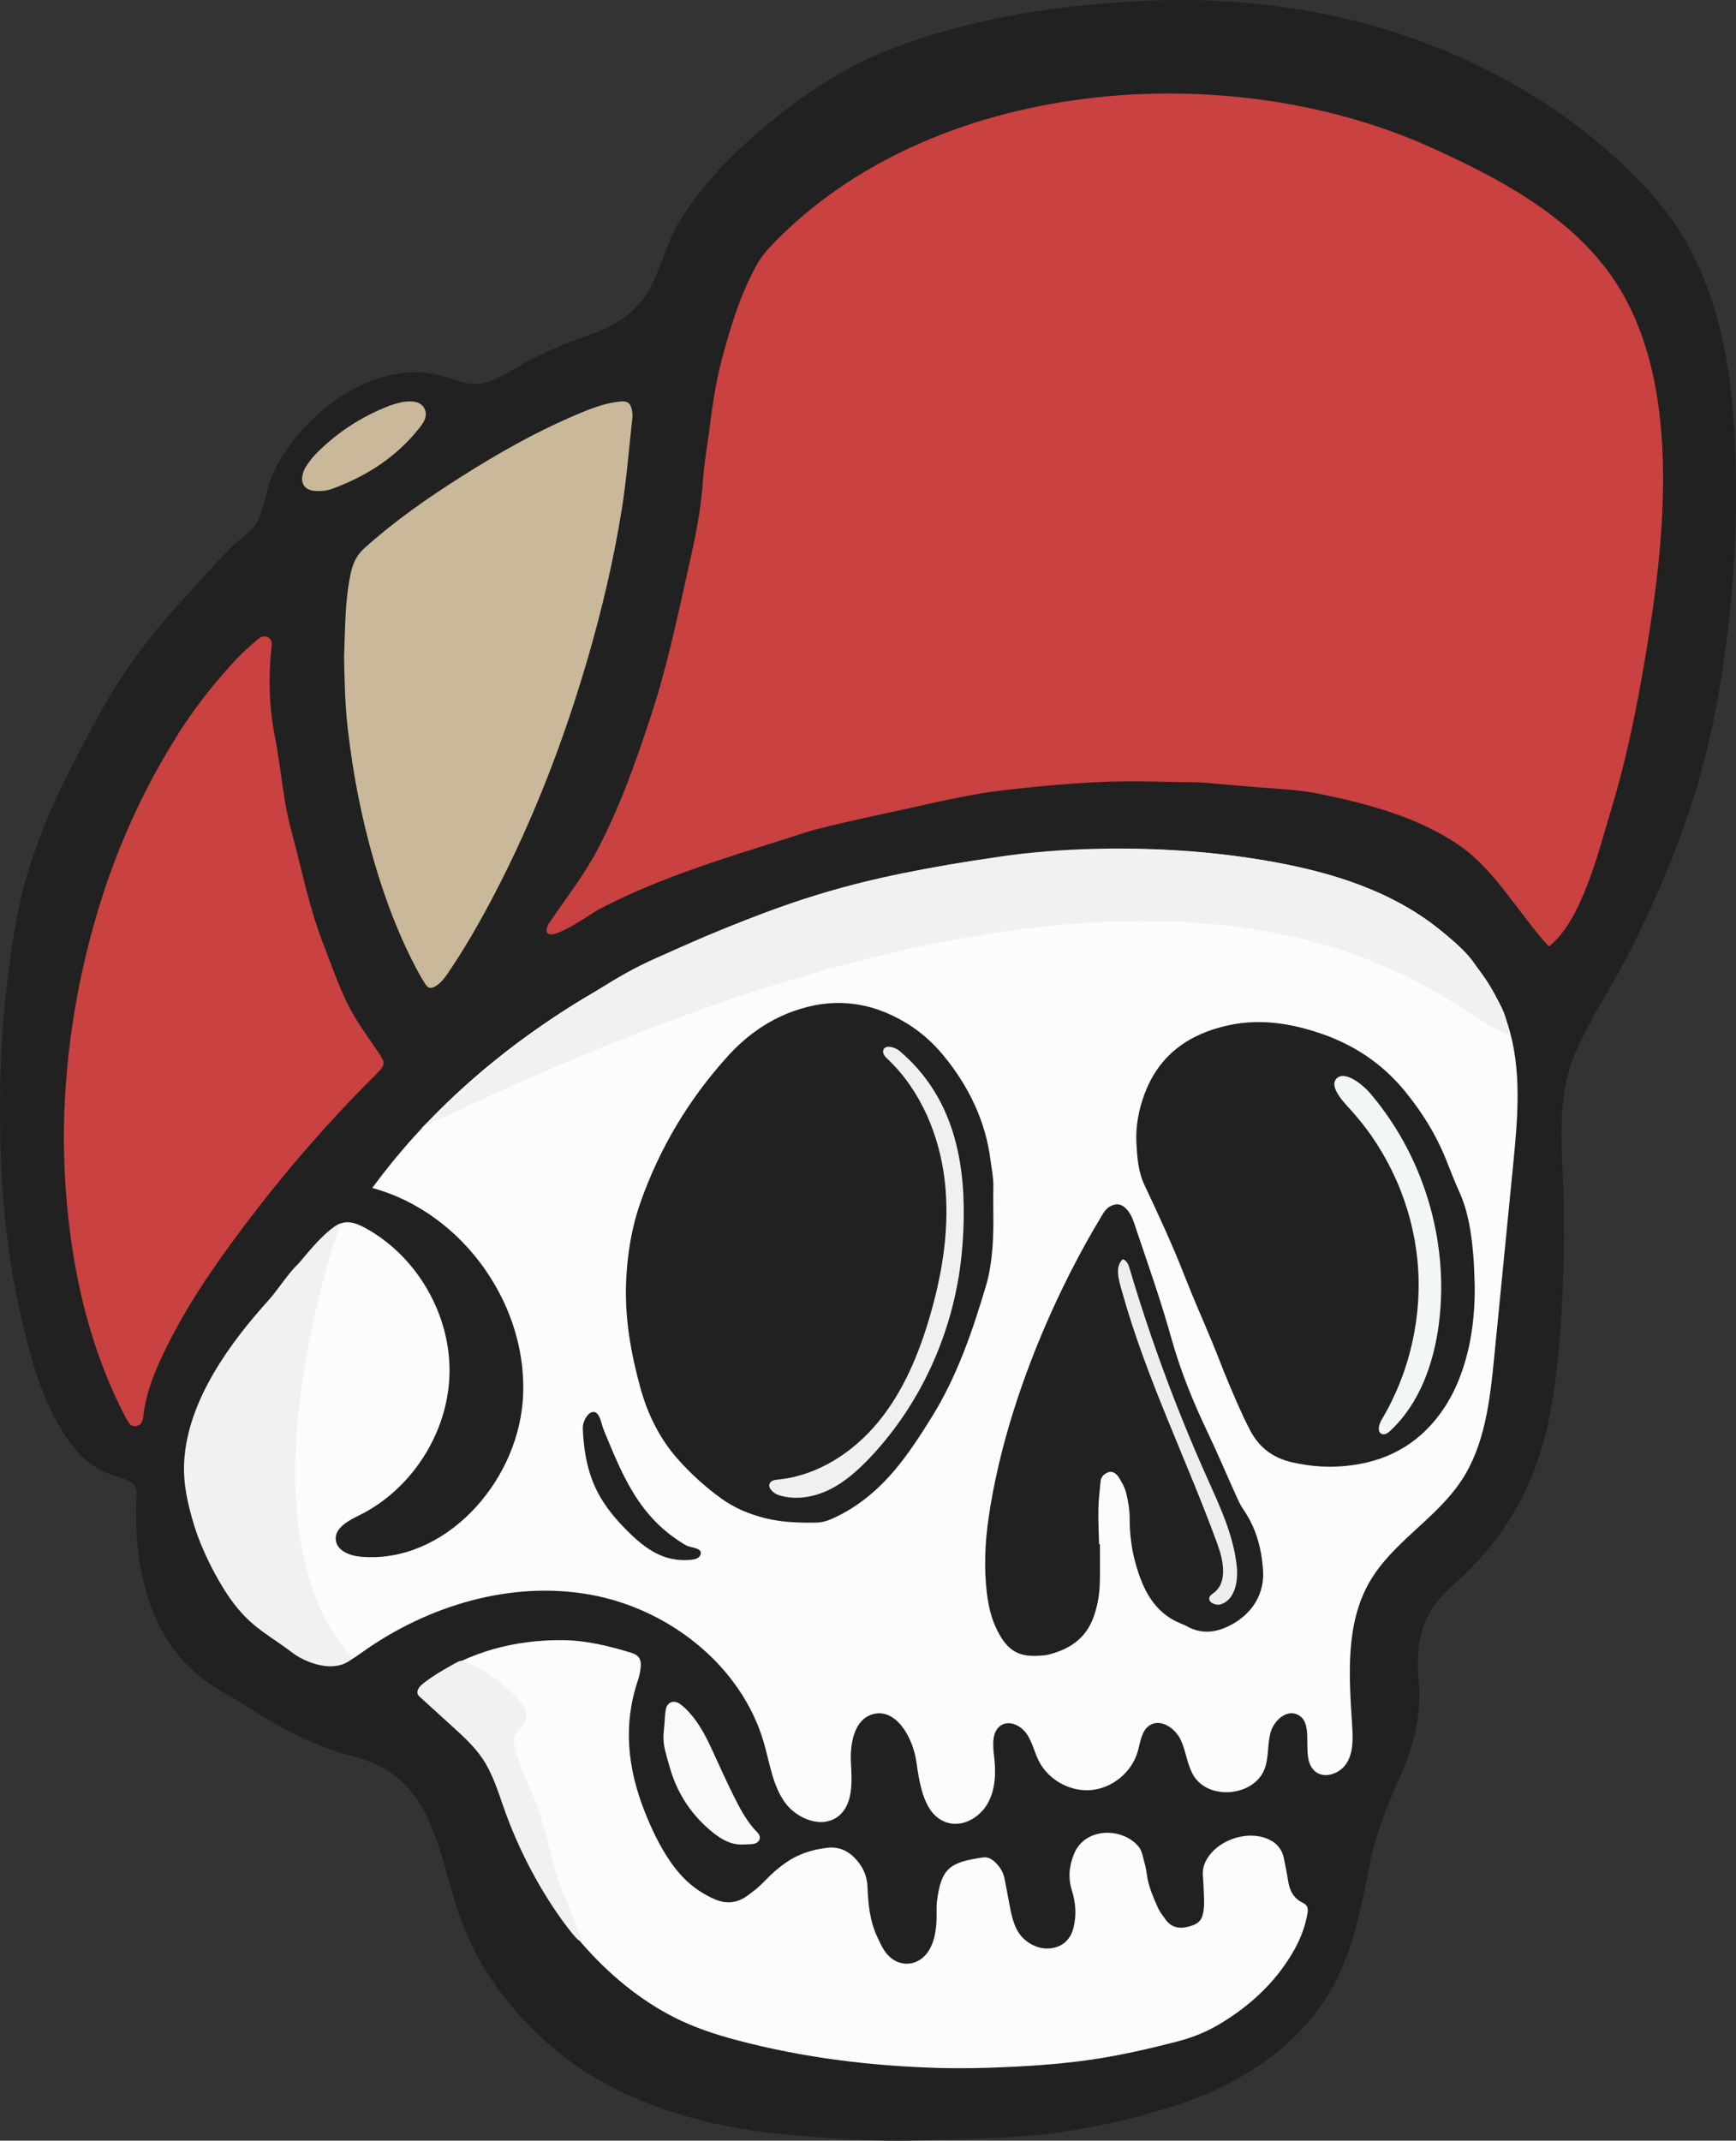
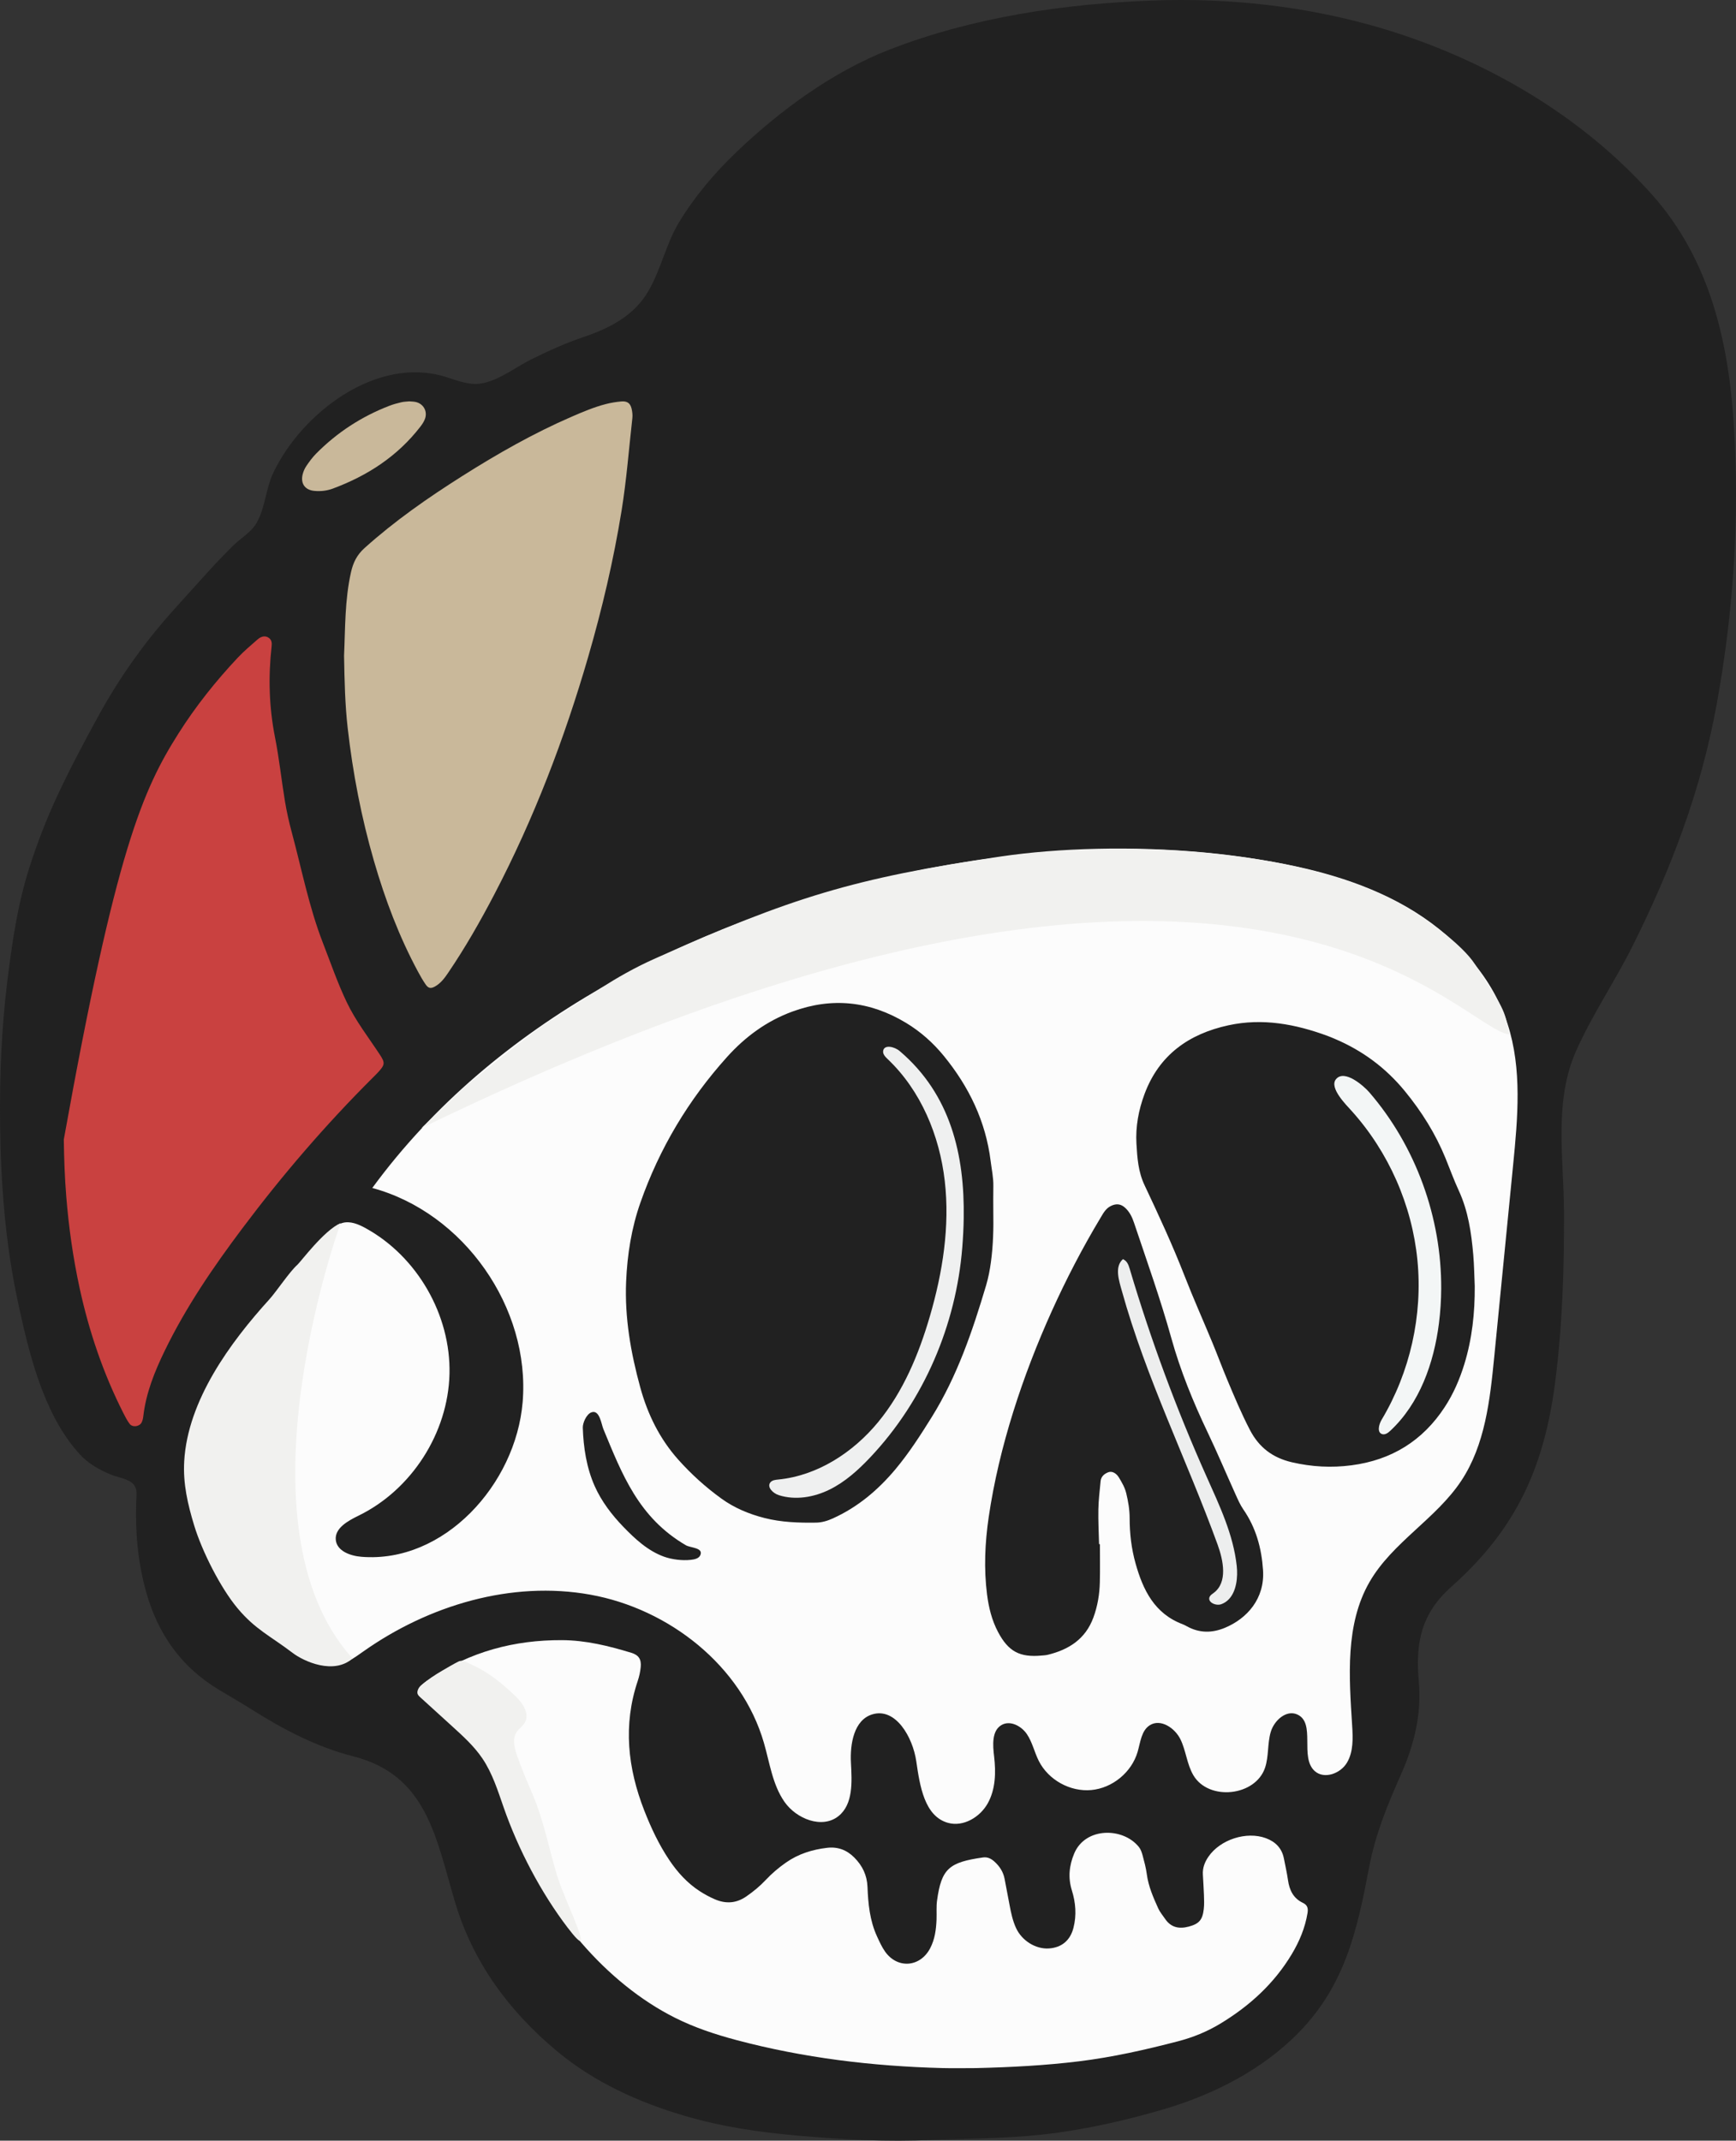
<svg xmlns="http://www.w3.org/2000/svg" width="526.73pt" height="649.47pt" viewBox="0 0 526.73 649.47" version="1.1">
  <rect x="0" y="0" width="526.73" height="649.47" fill="#333333" stroke="none" />
  <defs>
    <clipPath id="clip1">
      <path d="M 0 0 L 526.73 0 L 526.73 649.469 L 0 649.469 Z M 0 0 " />
    </clipPath>
  </defs>
  <g id="surface1">
    <g clip-path="url(#clip1)" clip-rule="nonzero">
      <path style=" stroke:none;fill-rule:nonzero;fill:rgb(12.9%,12.9%,12.9%);fill-opacity:1;" d="M 526.402 135.117 C 526.277 132.355 526.117 129.59 525.922 126.832 C 524.172 102.207 518.227 78.199 501.477 59.316 C 483.777 39.363 460.949 24.438 436.289 14.527 C 408.871 3.512 379.363 -0.902 349.906 0.156 C 323.121 1.121 295.34 5.164 269.938 15.027 C 252.762 21.695 236.871 33.344 223.598 45.992 C 216.891 52.383 210.816 59.527 206.02 67.465 C 202.094 73.965 200.594 81.586 196.816 88.156 C 192.422 95.809 185.016 99.57 176.895 102.309 C 171.746 104.047 166.332 106.484 161.32 108.969 C 156.613 111.305 152.289 114.797 147.137 116.117 C 142.871 117.211 139.199 115.582 135.148 114.328 C 114.156 107.836 91.414 125.441 82.875 143.539 C 80.633 148.289 80.363 154.645 77.656 158.98 C 76.027 161.586 73.023 163.293 70.75 165.527 C 64.711 171.469 59.191 177.898 53.488 184.156 C 44.402 194.133 36.59 204.984 30.09 216.797 C 25.625 224.914 21.281 233.098 17.367 241.492 C 14.059 248.582 11.258 255.891 8.875 263.344 C 5.312 274.5 3.664 286.027 2.23 297.617 C 0.453 311.941 -0.129 326.398 0.023 340.828 C 0.215 358.961 1.605 377.172 5.418 394.93 C 7.758 405.844 10.344 416.871 15.055 427.047 C 17.406 432.125 20.305 436.914 24.066 441.078 C 26.676 443.973 30.047 445.91 33.621 447.375 C 36.73 448.648 41.359 448.758 41.418 452.918 C 41.434 453.875 41.352 454.836 41.324 455.793 C 41.027 464.945 41.836 473.953 44.297 482.828 C 47.875 495.723 55.004 505.875 66.59 512.758 C 69.887 514.715 73.195 516.652 76.438 518.691 C 86.066 524.75 96.043 530.016 107.164 532.852 C 129.484 538.547 132.203 557.312 138.023 576.953 C 143.477 595.352 154.438 610.145 168.902 622.234 C 180.289 631.746 193.773 637.844 207.953 641.996 C 218.984 645.23 230.375 646.91 241.863 647.918 C 243.578 648.07 245.289 648.215 247.004 648.348 C 250.43 648.621 253.855 648.855 257.285 649.039 C 258.996 649.133 260.715 649.211 262.426 649.277 C 269.281 649.535 276.148 649.555 283.023 649.211 C 287.766 649.062 292.504 648.965 297.238 648.812 C 302.074 648.652 306.906 648.438 311.73 648.039 C 314.914 647.777 318.094 647.438 321.273 646.984 C 332.055 645.453 342.574 643.016 352.996 639.961 C 367.984 635.562 382.93 628.078 394.129 616.578 C 408.195 602.137 411.762 585.664 415.422 566.488 C 417.367 556.285 421 547.559 425.184 538.113 C 429.125 529.215 431.367 519.93 430.484 510.176 C 429.406 498.285 431.266 489.488 440.418 481.355 C 460.012 463.949 468.504 445.23 471.84 419.492 C 474.074 402.203 474.629 384.746 474.531 367.328 C 474.441 351.203 471.461 334.102 478.18 318.922 C 483.027 307.973 489.977 297.785 495.336 287.043 C 507.102 263.469 516.051 239.965 520.812 213.992 C 525.562 188.078 527.59 161.477 526.402 135.117 " />
    </g>
-     <path style=" stroke:none;fill-rule:nonzero;fill:rgb(78.799%,25.499%,25.099%);fill-opacity:1;" d="M 469.957 287.172 C 461.137 277.66 453.715 263.996 442.738 256.469 C 430.227 247.887 415.227 243.918 400.555 240.898 C 395.535 239.867 390.453 239.488 385.355 239.133 C 379.152 238.695 372.957 238.098 366.758 237.574 C 365.805 237.496 364.848 237.383 363.895 237.371 C 354.465 237.273 345.023 236.855 335.613 237.195 C 325.422 237.562 315.258 238.527 305.102 239.68 C 295.699 240.75 286.562 242.809 277.383 244.867 C 267.578 247.07 257.719 249.02 247.988 251.547 C 247.215 251.75 246.434 251.914 245.676 252.16 C 231.34 256.832 216.82 261.016 202.75 266.469 C 195.445 269.301 188.254 272.426 181.332 276.105 C 179.57 277.039 165.82 286.902 165.852 282.266 C 165.859 281.422 166.16 280.723 166.617 280.051 C 171.656 272.613 177.152 265.66 181.34 257.676 C 188.191 244.609 193.047 230.77 197.633 216.785 C 202.82 200.973 206.07 184.699 209.715 168.527 C 211.426 160.926 212.809 153.215 213.324 145.379 C 213.629 140.77 214.461 136.199 215.062 131.613 C 216.043 124.18 216.98 116.738 218.906 109.465 C 221.523 99.57 224.445 89.801 229.383 80.75 C 230.625 78.473 232.148 76.492 233.926 74.621 C 282.676 23.395 372.117 16.812 433.855 44.594 C 454.332 53.809 476.574 65.488 489.516 84.57 C 511.711 117.309 504.656 168.371 498.246 204.977 C 495.957 218.066 492.891 232.355 488.875 245.551 C 485.188 257.676 480.086 279.23 469.957 287.172 " />
    <path style=" stroke:none;fill-rule:nonzero;fill:rgb(98.799%,98.799%,98.799%);fill-opacity:1;" d="M 333.73 468.484 C 333.645 468.488 333.559 468.488 333.473 468.488 C 333.391 464.98 333.191 461.469 333.262 457.961 C 333.316 455.098 333.668 452.238 333.941 449.383 C 334.078 447.941 335.074 447.125 336.324 446.652 C 337.367 446.262 338.676 446.898 339.496 448.266 C 340.395 449.762 341.285 451.262 341.711 453.012 C 342.312 455.504 342.754 457.992 342.75 460.57 C 342.75 465.223 343.289 469.84 344.539 474.305 C 346.793 482.367 350.281 489.582 358.867 492.793 C 359.312 492.961 359.734 493.195 360.152 493.426 C 363.918 495.5 367.758 495.488 371.668 493.859 C 378.34 491.078 383.797 485.059 383.223 476.355 C 382.777 469.688 381.086 463.504 377.246 457.949 C 376.258 456.523 375.562 454.879 374.84 453.285 C 372.016 447.039 369.355 440.715 366.402 434.527 C 361.996 425.297 358.152 415.859 355.406 406 C 352.109 394.16 347.98 382.598 344.074 370.961 C 343.508 369.273 342.754 367.707 341.43 366.473 C 340.098 365.227 338.695 365.074 337.043 365.891 C 335.504 366.648 334.762 368.066 333.941 369.434 C 328.434 378.605 323.504 388.09 319.102 397.84 C 310.363 417.207 303.109 438.934 299.984 460.309 C 298.852 468.07 298.492 475.887 299.48 483.707 C 299.984 487.691 300.93 491.562 302.82 495.133 C 305.953 501.059 309.398 502.895 316.039 502.281 C 316.672 502.227 317.32 502.191 317.938 502.043 C 324.328 500.48 329.355 497.262 331.746 490.762 C 333.031 487.273 333.629 483.664 333.711 479.98 C 333.797 476.148 333.73 472.316 333.73 468.484 M 447.461 390.238 C 447.32 387.047 447.285 383.844 447.008 380.664 C 446.426 373.969 445.461 367.355 442.586 361.152 C 441.113 357.973 439.926 354.66 438.598 351.41 C 435.555 343.965 431.363 337.27 426.242 331.027 C 420.422 323.934 413.367 318.734 404.996 315.18 C 404.262 314.867 403.527 314.555 402.781 314.277 C 393.031 310.691 383.07 308.82 372.727 311.066 C 360.723 313.672 351.68 320.051 347.266 331.926 C 345.469 336.746 344.523 341.797 344.812 346.953 C 345.055 351.234 345.348 355.504 347.262 359.551 C 351.551 368.637 355.781 377.75 359.43 387.129 C 362.09 393.965 365.094 400.664 367.898 407.445 C 369.426 411.133 370.805 414.879 372.348 418.555 C 374.504 423.703 376.656 428.852 379.238 433.82 C 382.008 439.156 386.16 442.293 392.016 443.648 C 398.016 445.035 403.977 445.359 410.066 444.562 C 422.191 442.973 431.645 437.152 438.344 426.914 C 440.984 422.883 442.879 418.496 444.297 413.895 C 446.668 406.184 447.512 398.277 447.461 390.238 M 301.383 367.559 C 301.383 365.004 301.336 362.445 301.395 359.895 C 301.449 357.316 300.895 354.816 300.582 352.281 C 299.086 340.191 294 329.695 286.367 320.355 C 283.113 316.367 279.289 312.969 274.871 310.309 C 263.941 303.723 252.465 302.488 240.426 306.898 C 232.598 309.77 226.129 314.539 220.586 320.695 C 208.898 333.68 200.09 348.402 194.312 364.859 C 191.605 372.566 190.324 380.609 189.977 388.812 C 189.512 399.805 191.395 410.457 194.277 420.969 C 196.504 429.066 200.129 436.484 205.773 442.816 C 209.723 447.25 214.098 451.199 218.906 454.676 C 222.848 457.52 227.258 459.348 231.922 460.543 C 237.066 461.859 242.336 462.035 247.617 461.953 C 249.422 461.922 251.062 461.41 252.68 460.684 C 260.258 457.266 266.438 452.039 271.719 445.727 C 275.82 440.82 279.273 435.441 282.656 430.016 C 290.418 417.559 295.082 403.82 299.227 389.879 C 299.898 387.605 300.344 385.246 300.668 382.855 C 301.359 377.77 301.473 372.672 301.383 367.559 M 344.016 257.586 C 356.477 257.727 368.926 258.723 381.254 260.656 C 397.066 263.113 412.871 267.133 426.738 275.113 C 440.609 283.098 452.461 295.422 457.414 310.637 C 461.875 324.348 460.512 339.18 459.098 353.531 C 457.191 372.918 455.281 392.305 453.371 411.691 C 452.09 424.73 450.605 438.355 443.363 449.273 C 435.711 460.816 422.469 467.945 415.547 479.945 C 408.117 492.816 409.328 508.695 410.266 523.527 C 410.508 527.367 410.66 531.469 408.695 534.777 C 406.734 538.086 401.809 539.898 398.93 537.348 C 394.203 533.148 399.367 522.723 393.59 520.148 C 390.25 518.664 386.57 521.996 385.551 525.504 C 384.531 529.012 384.996 532.84 383.84 536.305 C 380.938 544.988 366.754 546.492 362.094 538.609 C 360.129 535.285 359.867 531.207 358.184 527.73 C 356.5 524.254 352.156 521.359 348.883 523.414 C 346.301 525.031 346.023 528.574 345.172 531.5 C 343.367 537.688 337.547 542.492 331.129 543.086 C 324.711 543.68 318.102 540.023 315.195 534.273 C 313.848 531.609 313.238 528.578 311.566 526.109 C 309.891 523.641 306.512 521.867 303.914 523.34 C 300.879 525.059 301.215 529.438 301.629 532.902 C 302.203 537.715 302.07 542.836 299.723 547.074 C 297.379 551.312 292.309 554.336 287.641 553.043 C 280.465 551.051 279.086 541.75 278.016 534.383 C 276.949 527.016 271.73 517.93 264.621 520.141 C 259.109 521.855 257.883 529.055 258.188 534.816 C 258.492 540.582 258.914 547.391 254.406 550.996 C 249.445 554.957 241.629 551.855 238.004 546.641 C 234.383 541.426 233.547 534.852 231.777 528.754 C 225.012 505.406 203.039 488.121 179.117 483.812 C 155.195 479.504 130.074 487.023 110.223 501.051 C 107.598 502.902 104.871 504.938 101.676 505.219 C 97.891 505.555 94.383 503.363 91.316 501.125 C 70.273 485.75 53.594 460.102 59.141 434.633 C 61.777 422.535 69.055 412.023 76.555 402.172 C 83.777 392.688 91.359 383.477 99.277 374.566 C 100.582 373.098 102 371.57 103.891 371.035 C 106.254 370.367 108.742 371.41 110.898 372.594 C 126.59 381.207 136.809 398.953 136.383 416.848 C 135.949 434.742 124.895 451.98 108.805 459.832 C 105.543 461.426 101.469 463.664 101.891 467.27 C 102.281 470.609 106.324 472.051 109.676 472.32 C 134.684 474.352 156.488 450.41 158.578 425.406 C 160.969 396.781 140.695 367.898 112.957 360.426 C 149.977 309.891 209.305 280.441 269.012 266.227 C 292.469 260.645 319.887 257.316 344.016 257.586 " />
    <path style=" stroke:none;fill-rule:nonzero;fill:rgb(98.799%,98.799%,98.799%);fill-opacity:1;" d="M 296.172 627.445 C 292.859 627.445 289.344 627.523 285.832 627.434 C 264.699 626.879 243.816 624.367 223.355 618.918 C 217.039 617.234 210.84 615.184 204.949 612.246 C 183.707 601.652 166.109 580.176 157.32 558.367 C 155.598 554.094 155.078 549.316 153.895 544.875 C 152.652 540.215 149.879 536.715 147.398 532.57 C 143.992 526.875 140.164 521.102 134.281 518.023 C 132.445 517.059 130.535 516.227 128.734 515.207 C 126.859 514.145 126.707 512.324 128.316 510.895 C 129.027 510.262 129.844 509.742 130.637 509.207 C 142.68 501.105 156.027 497.551 170.461 497.605 C 177.738 497.637 184.684 499.355 191.566 501.449 C 193.777 502.125 194.637 503.414 194.402 505.797 C 194.262 507.211 193.949 508.641 193.496 509.992 C 189.008 523.367 190.453 536.445 195.488 549.316 C 197.527 554.523 199.895 559.586 203.023 564.254 C 205.535 568.012 208.523 571.316 212.336 573.785 C 213.801 574.734 215.359 575.574 216.965 576.258 C 220.27 577.664 223.438 577.465 226.488 575.336 C 228.602 573.863 230.566 572.258 232.32 570.387 C 234.184 568.395 236.238 566.652 238.48 565.086 C 242.246 562.453 246.441 561.145 250.957 560.613 C 254.223 560.23 256.93 561.277 259.203 563.559 C 261.656 566.023 263.07 568.887 263.211 572.484 C 263.41 577.586 263.906 582.691 266.078 587.434 C 266.805 589.023 267.531 590.656 268.531 592.078 C 272.262 597.383 279.141 596.891 282.195 591.145 C 283.652 588.402 284.043 585.395 284.16 582.344 C 284.23 580.43 284.055 578.484 284.316 576.598 C 285.648 566.895 288 564.996 298.262 563.535 C 299.648 563.34 300.742 563.91 301.73 564.797 C 303.316 566.227 304.422 567.934 304.816 570.07 C 305.309 572.734 305.848 575.395 306.336 578.059 C 306.773 580.418 307.277 582.762 308.285 584.953 C 310.066 588.816 314.254 591.398 318.234 591.145 C 322.133 590.895 324.73 588.711 325.707 584.883 C 326.684 581.051 326.383 577.254 325.223 573.535 C 324.02 569.68 324.395 565.996 325.934 562.328 C 329.32 554.281 340.758 554.355 345.566 560.375 C 346.141 561.094 346.461 562.07 346.703 562.98 C 347.199 564.824 347.703 566.691 347.953 568.578 C 348.438 572.285 349.914 575.641 351.422 578.984 C 351.938 580.129 352.797 581.121 353.512 582.176 C 355.293 584.809 357.773 585.289 360.676 584.516 C 363.781 583.691 364.859 582.531 365.242 579.211 C 365.41 577.797 365.344 576.348 365.297 574.918 C 365.227 572.844 365.078 570.77 364.969 568.699 C 364.859 566.695 365.539 564.941 366.652 563.316 C 370.223 558.105 378.188 555.508 384.105 557.695 C 386.984 558.762 388.941 560.723 389.551 563.832 C 389.98 566.027 390.48 568.207 390.797 570.414 C 391.223 573.449 392.422 575.938 395.301 577.301 C 396.723 577.973 396.961 578.988 396.723 580.414 C 395.984 584.895 394.273 588.984 391.957 592.855 C 386.578 601.836 379.074 608.648 370.184 614.008 C 366.211 616.402 361.98 618.125 357.438 619.309 C 347.539 621.891 337.586 624.137 327.438 625.383 C 317.129 626.652 306.762 627.184 296.172 627.445 " />
-     <path style=" stroke:none;fill-rule:nonzero;fill:rgb(78.799%,25.499%,25.099%);fill-opacity:1;" d="M 19.359 345.715 C 19.414 322.434 22.816 299.648 29.398 277.316 C 35.125 257.898 43.34 239.613 54.16 222.52 C 59.379 214.273 65.453 206.656 72.137 199.543 C 73.988 197.574 76.078 195.82 78.117 194.031 C 79.363 192.934 80.586 192.816 81.574 193.531 C 82.477 194.184 82.523 195.117 82.41 196.105 C 81.375 205.359 81.625 214.535 83.445 223.711 C 84.715 230.117 85.387 236.641 86.457 243.09 C 86.977 246.23 87.676 249.352 88.504 252.426 C 91.531 263.66 93.734 275.133 97.957 286.02 C 100.289 292.031 102.391 298.145 105.164 303.973 C 107.914 309.762 111.75 314.645 115.25 319.969 C 116.898 322.477 116.801 323.055 114.684 325.359 C 114.145 325.945 113.57 326.504 113.004 327.066 C 98.734 341.297 85.629 356.551 73.543 372.656 C 64.723 384.406 56.426 396.523 49.98 409.812 C 46.895 416.172 44.285 422.641 43.473 429.727 C 43.402 430.348 43.254 430.996 42.98 431.551 C 42.332 432.859 40.176 433.133 39.312 431.965 C 38.562 430.949 37.973 429.801 37.402 428.668 C 31.312 416.641 27.023 403.98 24.164 390.82 C 22.164 381.617 20.855 372.328 20.098 362.926 C 19.633 357.184 19.441 351.461 19.359 345.715 " />
+     <path style=" stroke:none;fill-rule:nonzero;fill:rgb(78.799%,25.499%,25.099%);fill-opacity:1;" d="M 19.359 345.715 C 35.125 257.898 43.34 239.613 54.16 222.52 C 59.379 214.273 65.453 206.656 72.137 199.543 C 73.988 197.574 76.078 195.82 78.117 194.031 C 79.363 192.934 80.586 192.816 81.574 193.531 C 82.477 194.184 82.523 195.117 82.41 196.105 C 81.375 205.359 81.625 214.535 83.445 223.711 C 84.715 230.117 85.387 236.641 86.457 243.09 C 86.977 246.23 87.676 249.352 88.504 252.426 C 91.531 263.66 93.734 275.133 97.957 286.02 C 100.289 292.031 102.391 298.145 105.164 303.973 C 107.914 309.762 111.75 314.645 115.25 319.969 C 116.898 322.477 116.801 323.055 114.684 325.359 C 114.145 325.945 113.57 326.504 113.004 327.066 C 98.734 341.297 85.629 356.551 73.543 372.656 C 64.723 384.406 56.426 396.523 49.98 409.812 C 46.895 416.172 44.285 422.641 43.473 429.727 C 43.402 430.348 43.254 430.996 42.98 431.551 C 42.332 432.859 40.176 433.133 39.312 431.965 C 38.562 430.949 37.973 429.801 37.402 428.668 C 31.312 416.641 27.023 403.98 24.164 390.82 C 22.164 381.617 20.855 372.328 20.098 362.926 C 19.633 357.184 19.441 351.461 19.359 345.715 " />
    <path style=" stroke:none;fill-rule:nonzero;fill:rgb(78.799%,72.198%,60.399%);fill-opacity:1;" d="M 104.395 198.949 C 104.766 190.73 104.586 182.09 106.5 173.598 C 107.152 170.703 108.277 168.371 110.578 166.301 C 119.762 158.039 129.844 151.023 140.242 144.441 C 150.91 137.691 161.867 131.449 173.473 126.414 C 176.844 124.957 180.227 123.52 183.789 122.598 C 185.328 122.199 186.914 121.938 188.496 121.797 C 190.316 121.637 191.246 122.324 191.645 124.023 C 191.855 124.938 191.973 125.93 191.867 126.855 C 190.816 136.215 190.105 145.609 188.598 154.922 C 186.168 169.918 182.707 184.668 178.48 199.242 C 171.258 224.148 162.031 248.27 150.02 271.285 C 145.73 279.504 141.141 287.543 135.926 295.219 C 134.84 296.816 133.707 298.332 131.969 299.301 C 130.742 299.984 129.973 299.898 129.133 298.66 C 128.324 297.477 127.598 296.23 126.918 294.965 C 121.121 284.242 116.848 272.898 113.465 261.215 C 109.637 248 107.047 234.543 105.492 220.863 C 104.68 213.699 104.531 206.527 104.395 198.949 " />
-     <path style=" stroke:none;fill-rule:nonzero;fill:rgb(96.899%,97.299%,97.299%);fill-opacity:1;" d="M 225.652 559.594 C 222.078 559.832 219.137 558.223 216.5 556.125 C 210.074 551.027 205.664 544.504 203.336 536.613 C 202.797 534.777 202.262 532.941 201.805 531.086 C 201.305 529.055 201.18 527 201.434 524.906 C 201.684 522.852 201.652 520.75 202 518.715 C 202.395 516.406 204.41 515.621 206.316 516.969 C 207.348 517.699 208.27 518.609 209.125 519.547 C 212.176 522.887 214.203 526.859 216.078 530.93 C 218.348 535.848 220.547 540.805 222.992 545.637 C 224.863 549.324 226.836 552.977 229.824 555.977 C 231.215 557.371 230.457 559.172 228.52 559.445 C 227.574 559.578 226.609 559.547 225.652 559.594 " />
    <path style=" stroke:none;fill-rule:nonzero;fill:rgb(78.799%,72.198%,60.399%);fill-opacity:1;" d="M 124.164 121.766 C 124.781 121.82 125.426 121.816 126.047 121.941 C 128.418 122.426 129.773 124.715 128.965 127.016 C 128.66 127.891 128.109 128.719 127.535 129.461 C 120.617 138.418 111.52 144.316 101.023 148.223 C 99.207 148.898 97.305 149.113 95.387 148.934 C 92.547 148.672 91.156 146.738 91.824 143.945 C 92.043 143.039 92.445 142.121 92.969 141.352 C 93.859 140.043 94.812 138.742 95.922 137.621 C 102.277 131.199 109.695 126.375 118.121 123.121 C 119.305 122.664 120.539 122.332 121.777 122.039 C 122.543 121.855 123.352 121.852 124.164 121.766 " />
    <path style=" stroke:none;fill-rule:nonzero;fill:rgb(93.7%,94.099%,94.099%);fill-opacity:1;" d="M 292.406 369.562 C 292.363 372.508 292.211 375.469 291.973 378.426 C 290.098 402.004 280.34 424.879 264.074 442.121 C 260.441 445.973 256.441 449.598 251.691 451.934 C 246.941 454.273 241.328 455.227 236.285 453.617 C 234.547 453.062 232.605 451.172 233.746 449.742 C 234.285 449.07 235.246 448.965 236.105 448.883 C 248.016 447.719 258.828 440.691 266.441 431.457 C 274.051 422.223 278.754 410.918 282.113 399.434 C 286.012 386.102 288.242 372.094 286.656 358.293 C 285.066 344.496 279.414 330.883 269.332 321.324 C 268.613 320.645 267.805 319.805 267.965 318.824 C 268.285 316.812 271.402 317.547 272.957 318.867 C 288.496 332.051 292.703 350.488 292.406 369.562 " />
    <path style=" stroke:none;fill-rule:nonzero;fill:rgb(95.299%,96.1%,96.1%);fill-opacity:1;" d="M 437.285 391.012 C 437.266 394.512 437.039 398.016 436.598 401.492 C 435.062 413.57 430.742 425.797 421.832 434.094 C 421.152 434.727 420.266 435.379 419.379 435.105 C 417.754 434.613 418.348 432.18 419.219 430.719 C 427.84 416.293 431.703 399.074 430.07 382.352 C 428.438 365.625 421.316 349.48 410.066 337 C 408.531 335.293 403.246 330.066 405.336 327.453 C 407.926 324.219 413.906 329.586 415.465 331.395 C 429.598 347.77 437.402 369.406 437.285 391.012 " />
    <path style=" stroke:none;fill-rule:nonzero;fill:rgb(92.899%,93.3%,93.3%);fill-opacity:1;" d="M 375.355 477.707 C 375.262 481.523 374.012 485.418 370.594 486.691 C 368.902 487.32 366.262 486.078 367.027 484.449 C 367.281 483.914 367.828 483.598 368.301 483.238 C 372.504 480.066 371.227 473.539 369.43 468.59 C 360.051 442.809 347.711 418.066 340.383 391.629 C 339.562 388.672 338.062 384.332 340.719 382.012 C 341.934 382.555 342.379 383.629 342.773 384.965 C 349.152 406.461 356.949 427.539 366.102 448.012 C 370.004 456.738 374.211 465.562 375.242 475.066 C 375.336 475.922 375.379 476.812 375.355 477.707 " />
    <path style=" stroke:none;fill-rule:nonzero;fill:rgb(94.499%,94.499%,93.7%);fill-opacity:1;" d="M 127.879 515.273 C 131.023 518.137 134.172 520.996 137.316 523.855 C 140.59 526.832 143.898 529.844 146.371 533.512 C 149.406 538.008 151.043 543.27 152.828 548.391 C 157.223 561.016 164.137 574.227 172.246 584.852 C 181.879 597.469 171.465 576.914 169.176 569.496 C 166.52 560.887 165.078 552.508 161.527 544.23 C 159.863 540.348 158.195 536.461 156.828 532.465 C 156.059 530.203 155.426 527.566 156.711 525.555 C 157.422 524.449 158.621 523.715 159.266 522.566 C 160.742 519.926 158.633 516.742 156.453 514.645 C 152.438 510.785 148.242 507.336 143.156 505.066 C 141.84 504.48 140.477 503.441 139.125 504.09 C 137.805 504.727 135.578 506.051 134.312 506.789 C 131.777 508.266 129.992 509.477 127.734 511.344 C 127.117 511.855 126.52 512.93 126.656 513.719 C 126.742 514.227 127.148 514.609 127.527 514.957 C 127.645 515.062 127.762 515.168 127.879 515.273 " />
    <path style=" stroke:none;fill-rule:nonzero;fill:rgb(94.499%,94.499%,93.7%);fill-opacity:1;" d="M 127.879 342.242 L 141.148 329.598 C 145.102 326.391 161.816 312.785 166.16 310.145 C 178.379 302.707 185.836 296.574 198.887 290.75 C 240.184 272.316 258.914 266.426 303.734 259.84 C 338.164 254.781 394.109 256.871 425.516 274.559 C 431.941 278.18 443.559 286.355 447.539 292.57 C 456.266 306.199 456.461 305.922 457.957 313.816 C 442.469 312.402 377.836 220.938 127.879 342.242 " />
    <path style=" stroke:none;fill-rule:nonzero;fill:rgb(94.499%,94.499%,93.7%);fill-opacity:1;" d="M 103.344 371.09 C 103.344 371.094 70.098 462.602 106.984 503.156 C 101.285 508.188 92.227 504.109 88.738 501.445 C 82.055 496.344 77.48 494.402 72.07 487.93 C 66.863 481.695 61.297 470.613 58.941 462.895 C 56.945 456.344 55.5 450.137 55.895 443.301 C 56.961 424.875 69.805 407.34 81.754 394.18 C 83.824 391.898 87.895 385.781 90.207 383.746 C 91.238 382.844 98.328 373.238 103.344 371.09 " />
    <path style=" stroke:none;fill-rule:nonzero;fill:rgb(12.9%,12.9%,12.9%);fill-opacity:1;" d="M 176.828 433.148 C 177.027 439.168 177.949 445.277 180.449 450.898 C 182.484 455.473 185.617 459.594 189.184 463.281 C 192.648 466.863 196.598 470.562 201.562 472.316 C 203.938 473.152 207.023 473.523 209.535 473.25 C 210.633 473.133 212.027 472.883 212.488 471.832 C 213.492 469.527 209.496 469.629 208.102 468.816 C 193.742 460.438 188.754 447.297 183.059 433.535 C 182.477 432.137 181.922 427.512 179.395 428.516 C 177.898 429.109 176.785 431.746 176.828 433.148 " />
  </g>
</svg>